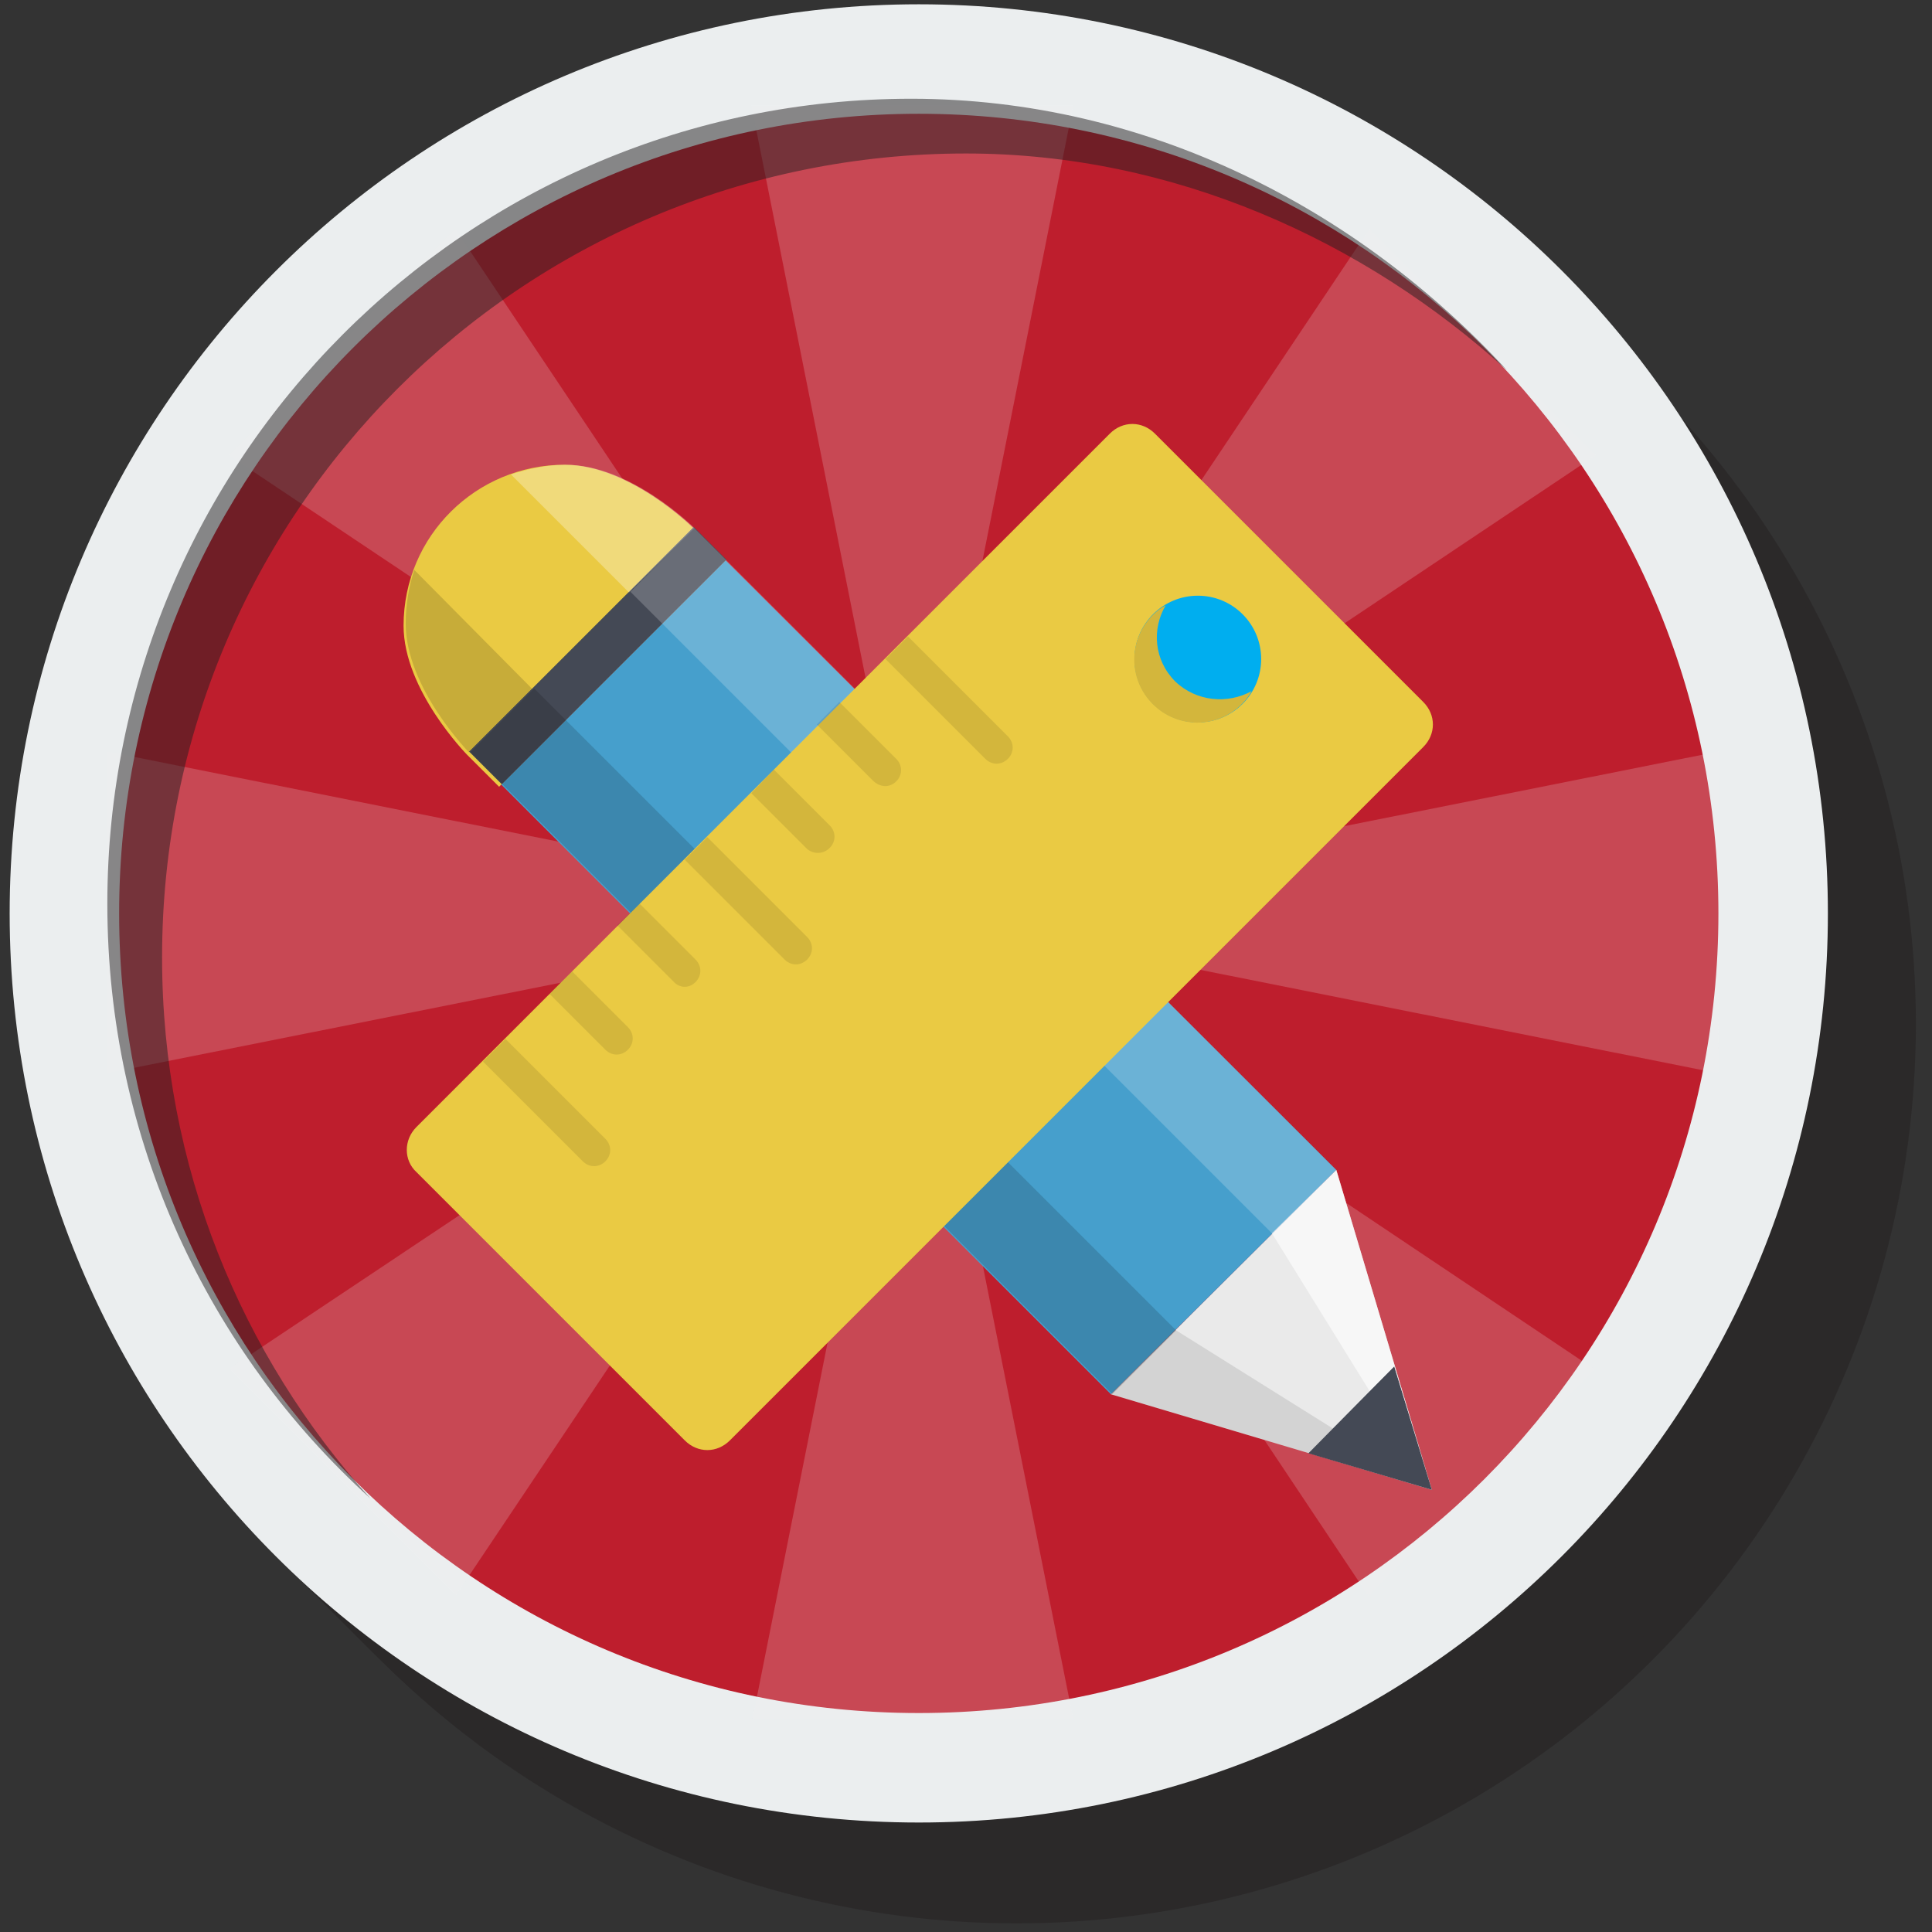
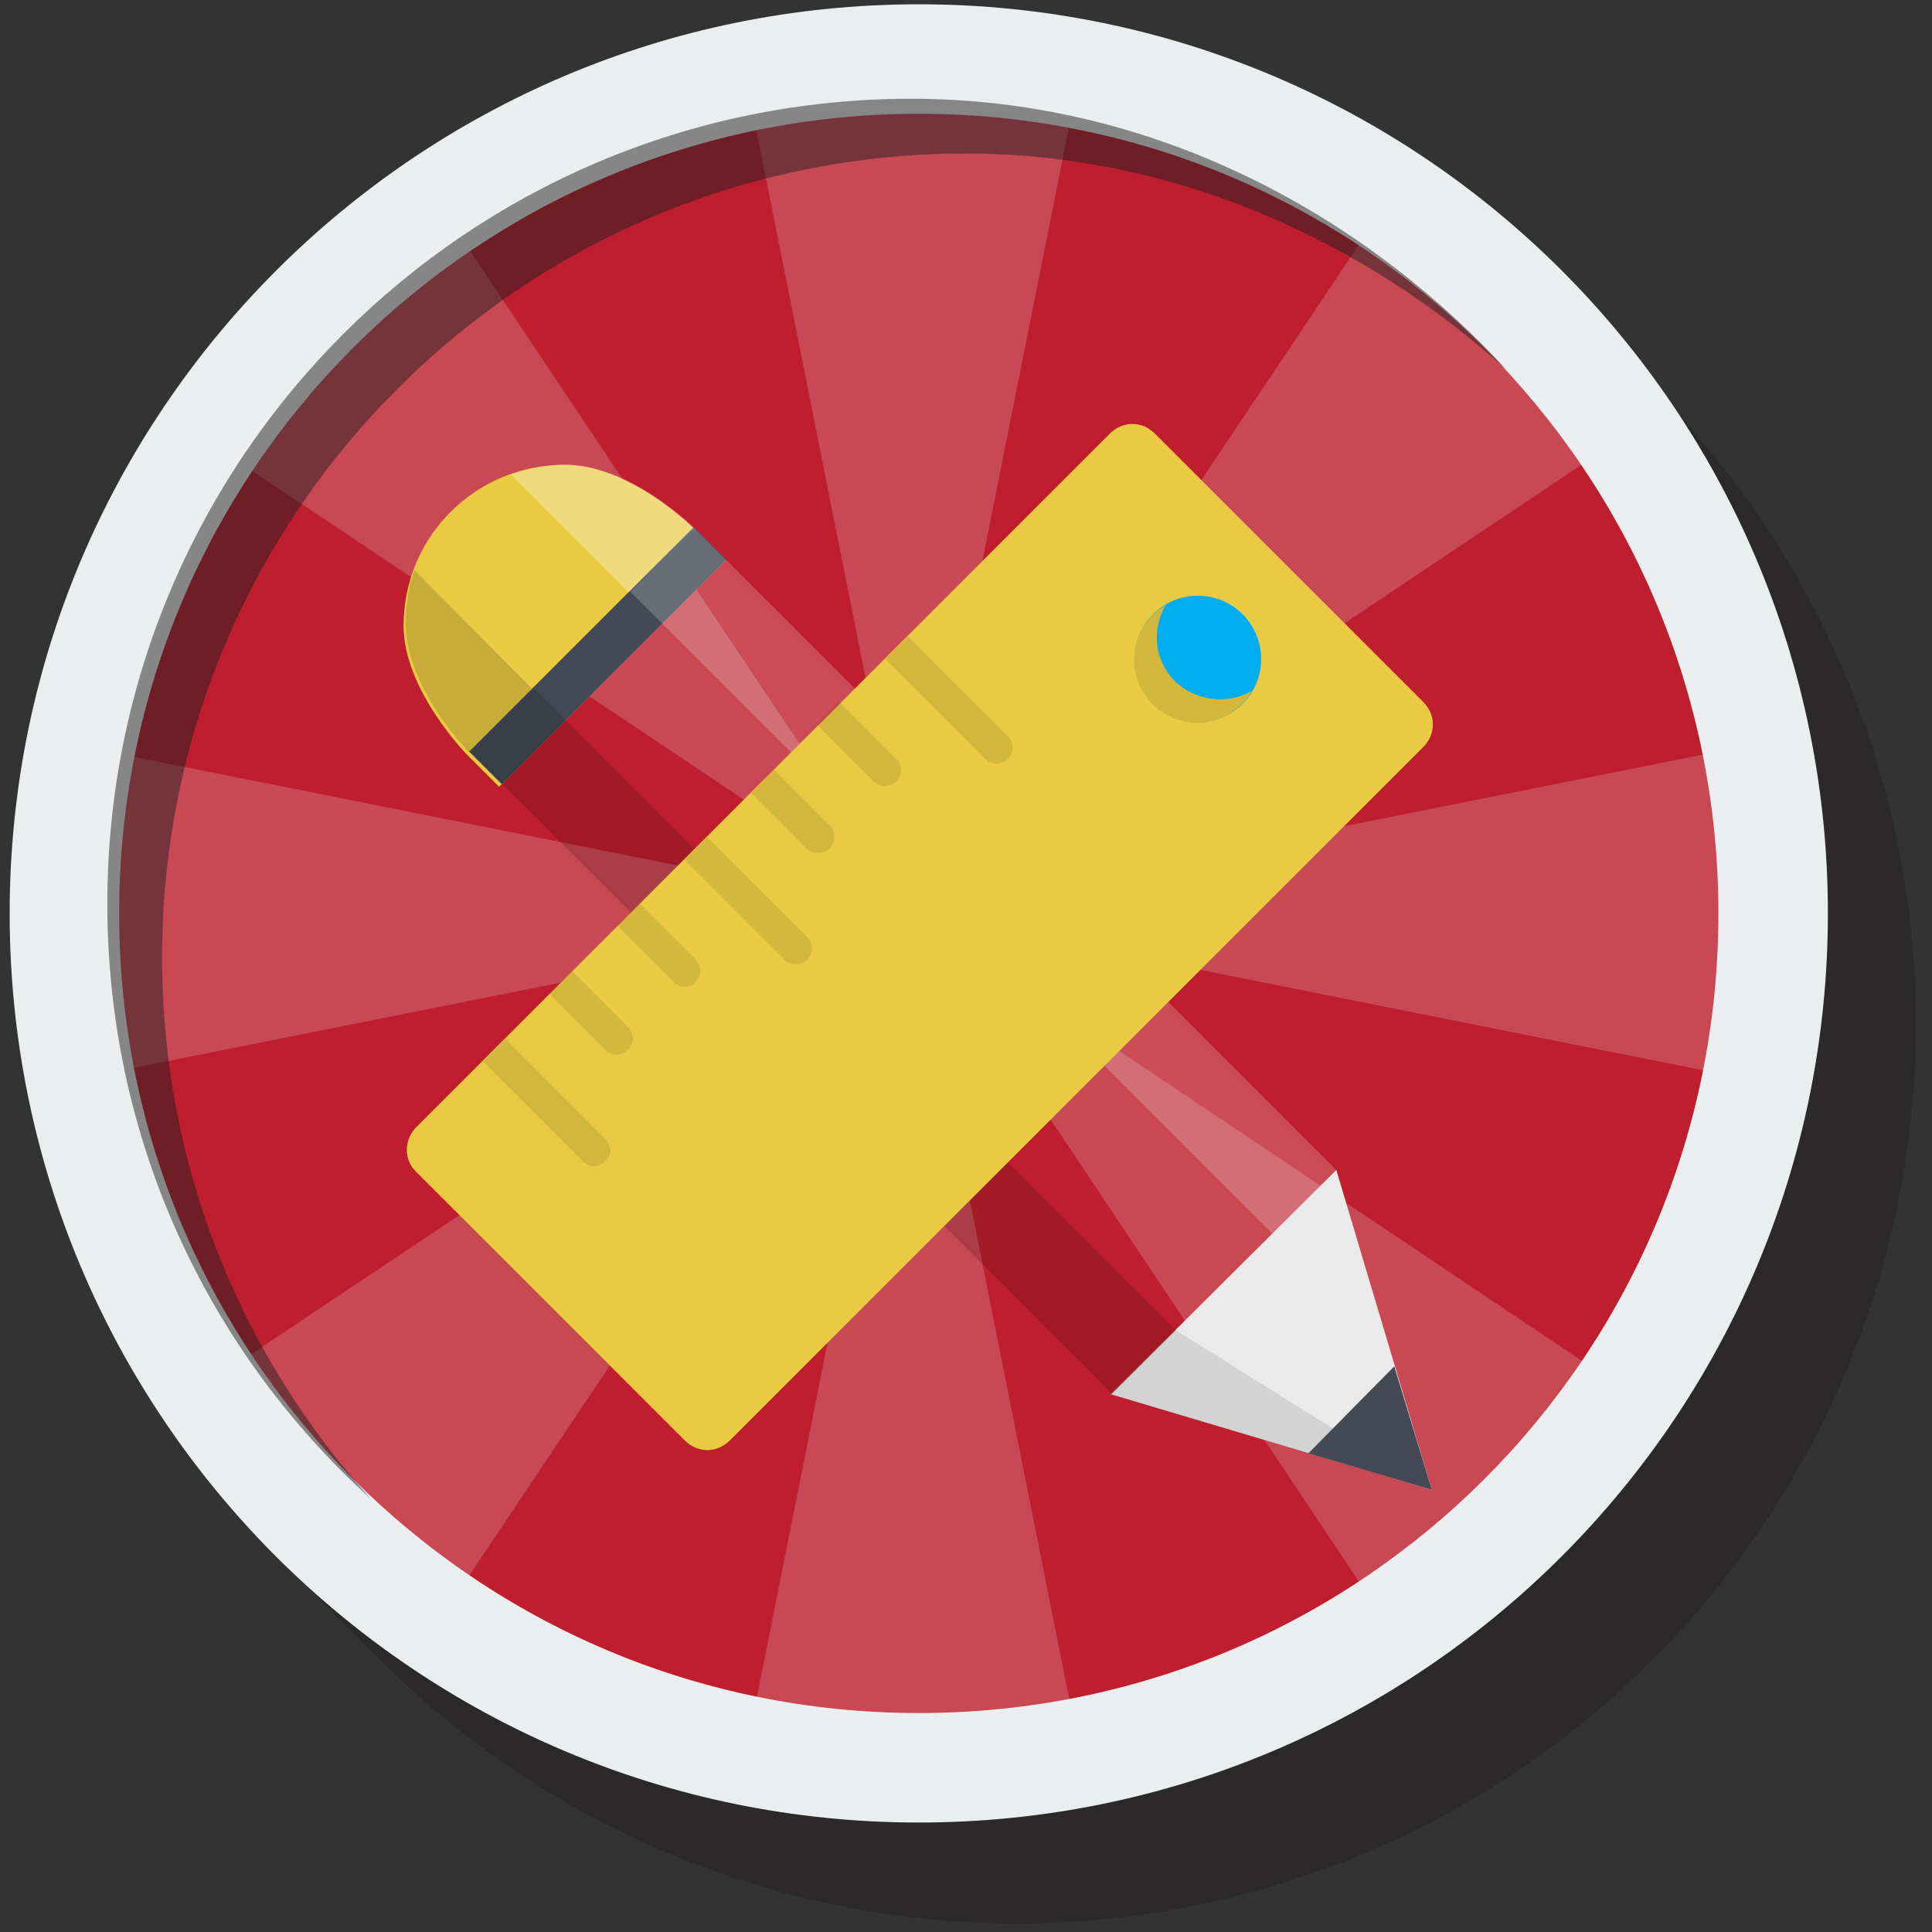
<svg xmlns="http://www.w3.org/2000/svg" version="1.0" id="Слой_1" x="0px" y="0px" viewBox="0 0 180 180" enable-background="new 0 0 180 180" xml:space="preserve">
  <rect x="0" y="0" width="180" height="180" fill="#333333" stroke="none" />
  <g>
    <g opacity="0.5">
      <g>
        <circle fill="#231F20" cx="94.7" cy="95.4" r="83.8" />
        <circle fill="#231F20" cx="94.2" cy="94.9" r="83.8" />
        <circle fill="#231F20" cx="93.7" cy="94.4" r="83.8" />
        <circle fill="#231F20" cx="93.2" cy="93.9" r="83.8" />
        <circle fill="#231F20" cx="92.7" cy="93.4" r="83.8" />
        <circle fill="#231F20" cx="92.2" cy="92.9" r="83.8" />
        <circle fill="#231F20" cx="91.7" cy="92.4" r="83.8" />
        <circle fill="#231F20" cx="91.2" cy="91.9" r="83.8" />
        <circle fill="#231F20" cx="90.7" cy="91.4" r="83.8" />
        <circle fill="#231F20" cx="90.2" cy="90.9" r="83.8" />
        <circle fill="#231F20" cx="89.7" cy="90.4" r="83.8" />
        <circle fill="#231F20" cx="89.3" cy="89.9" r="83.8" />
        <circle fill="#231F20" cx="88.8" cy="89.4" r="83.8" />
        <circle fill="#231F20" cx="88.3" cy="89" r="83.8" />
        <circle fill="#231F20" cx="87.8" cy="88.5" r="83.8" />
        <circle fill="#231F20" cx="87.3" cy="88" r="83.8" />
        <circle fill="#231F20" cx="86.8" cy="87.5" r="83.8" />
        <circle fill="#231F20" cx="86.3" cy="87" r="83.8" />
        <circle fill="#231F20" cx="85.8" cy="86.5" r="83.8" />
        <circle fill="#231F20" cx="85.3" cy="86" r="83.8" />
        <circle fill="#231F20" cx="84.8" cy="85.5" r="83.8" />
      </g>
-       <circle fill="#231F20" cx="84.8" cy="85.5" r="83.8" />
    </g>
    <path fill="#EBEEEF" d="M85.6,0.4c46.8,0,84.7,37.9,84.7,84.7s-37.9,84.7-84.7,84.7S0.9,131.9,0.9,85.1C0.9,38.4,38.8,0.4,85.6,0.4   z" />
    <path fill="#BE1E2D" d="M85.6,10.6c41.2,0,74.5,33.3,74.5,74.5s-33.3,74.5-74.5,74.5s-74.5-33.3-74.5-74.5   C11.1,43.9,44.4,10.6,85.6,10.6z" />
    <path opacity="0.2" fill="#F1F2F2" enable-background="new    " d="M21.3,42.4L85,85L42.4,21.3L21.3,42.4z M148.7,42.4l-21.1-21.1   L85,85L9.9,70V100l75.2-15l-63.7,42.5l21.1,21.1L85.1,85l-15,75.2H100L85,85l42.5,63.7l21.1-21.1L85,85L148.7,42.4z M160.2,70   L85,85l75.1,15L160.2,70z M70,9.8L85,85l15-75.2L70,9.8z" />
    <path opacity="0.5" fill="#231F20" enable-background="new    " d="M10,84.2c0,22,9.4,41.7,24.5,55.4c-12-13.3-19.4-30.9-19.4-50.4   c0-41.4,33.5-74.9,74.9-74.9c19.3,0,37.1,8.1,50.4,20.2C126.6,19.5,106.9,9.2,84.9,9.2C43.5,9.2,10,42.8,10,84.2z" />
    <g>
      <polygon fill="#EAEAEA" points="133.4,138.8 124.5,109 103.5,129.9   " />
      <path fill="#EACA43" d="M67.6,52.2l-3-3c0,0-5.9-5.9-12-5.9c-8.2,0-15,6.6-15,15c0,6,5.9,12,5.9,12l3,3L67.6,52.2z" />
-       <polygon fill="#469FCC" points="67.6,52.2 46.7,73.1 103.5,129.9 106.5,126.9 124.5,109   " />
      <rect x="53.6" y="46.3" transform="matrix(-0.707 -0.707 0.707 -0.707 51.908 143.695)" fill="#444955" width="4.3" height="29.6" />
      <polygon fill="#444955" points="121.9,135.4 133.4,138.8 129.9,127.3   " />
      <rect x="72.4" y="54.7" transform="matrix(-0.707 0.707 -0.707 -0.707 199.435 111.436)" opacity="0.15" fill="#010101" enable-background="new    " width="8.4" height="84.6" />
      <rect x="87.4" y="39.7" transform="matrix(-0.707 0.707 -0.707 -0.707 214.352 75.287)" opacity="0.2" fill="#FFFFFF" enable-background="new    " width="8.4" height="84.6" />
-       <polygon opacity="0.6" fill="#FFFFFF" enable-background="new    " points="129.9,127.3 133.4,138.8 124.5,109 118.5,114.9     127.6,129.6   " />
      <polygon opacity="0.1" fill="#010101" enable-background="new    " points="121.9,135.4 124.2,133.1 109.5,123.9 103.5,129.9     133.4,138.8   " />
      <path opacity="0.15" fill="#010101" enable-background="new    " d="M37.8,58.1c0,6,5.9,12,5.9,12l0,0l5.9-5.9l-11-11.1    C38.1,54.6,37.8,56.3,37.8,58.1z" />
      <path opacity="0.3" fill="#FFFFFF" enable-background="new    " d="M64.7,49.2c0,0-5.9-5.9-12-5.9c-1.8,0-3.5,0.4-5.1,0.9l11,11    L64.7,49.2L64.7,49.2z" />
    </g>
    <g>
      <path fill="#EACA43" d="M38.8,109.2l25,25c1.2,1.2,3,1.2,4.2,0l64.6-64.6c1.2-1.2,1.2-3,0-4.2l-25-25c-1.2-1.2-3-1.2-4.2,0    L38.8,105C37.6,106.2,37.6,108.1,38.8,109.2z" />
      <circle fill="#00AEEF" cx="111.6" cy="61.4" r="5.9" />
      <path fill="#EACA43" d="M109.5,63.5c-2-2-2.2-4.9-0.9-7.1c-0.4,0.2-0.8,0.5-1.2,0.9c-2.3,2.3-2.3,6,0,8.3c2.3,2.3,6,2.3,8.3,0    c0.4-0.4,0.7-0.8,0.9-1.2C114.4,65.6,111.5,65.4,109.5,63.5z" />
      <path opacity="0.1" fill="#010101" enable-background="new    " d="M109.5,63.5c-2-2-2.2-4.9-0.9-7.1c-0.4,0.2-0.8,0.5-1.2,0.9    c-2.3,2.3-2.3,6,0,8.3c2.3,2.3,6,2.3,8.3,0c0.4-0.4,0.7-0.8,0.9-1.2C114.4,65.6,111.5,65.4,109.5,63.5z" />
      <g opacity="0.1">
        <path fill="#010101" d="M54.3,108.2c0.6,0.6,1.5,0.6,2.1,0c0.6-0.6,0.6-1.5,0-2.1l-9.3-9.3L45,98.9L54.3,108.2z" />
        <path fill="#010101" d="M75.2,89.4c0.6-0.6,0.6-1.5,0-2.1L65.9,78l-2.1,2.1l9.3,9.3C73.7,90,74.6,90,75.2,89.4z" />
        <path fill="#010101" d="M93.9,70.7c0.6-0.6,0.6-1.5,0-2.1l-9.3-9.3l-2.1,2.1l9.3,9.3C92.4,71.3,93.3,71.3,93.9,70.7z" />
        <path fill="#010101" d="M58.5,97.8c0.6-0.6,0.6-1.5,0-2.1l-5.2-5.2l-2.1,2.1l5.2,5.2C57,98.4,57.9,98.4,58.5,97.8z" />
        <path fill="#010101" d="M64.8,91.5c0.6-0.6,0.6-1.5,0-2.1l-5.2-5.2l-2.1,2l5.2,5.2C63.3,92.1,64.2,92.1,64.8,91.5z" />
        <path fill="#010101" d="M77.3,79c0.6-0.6,0.6-1.5,0-2.1l-5.2-5.2L70,73.9l5.2,5.2C75.8,79.6,76.7,79.6,77.3,79z" />
        <path fill="#010101" d="M83.5,72.8c0.6-0.6,0.6-1.5,0-2.1l-5.3-5.3l-2.1,2.1l5.2,5.2C82,73.4,82.9,73.4,83.5,72.8z" />
      </g>
    </g>
  </g>
  <g>
    <g>
      <circle fill="#8E8D8D" cx="401" cy="16.2" r="89.8" />
      <circle fill="#8E8D8D" cx="400.5" cy="15.7" r="89.8" />
      <circle fill="#8E8D8D" cx="400" cy="15.2" r="89.8" />
      <circle fill="#8E8D8D" cx="399.5" cy="14.7" r="89.8" />
      <circle fill="#8E8D8D" cx="399" cy="14.2" r="89.8" />
      <circle fill="#8E8D8D" cx="398.5" cy="13.7" r="89.8" />
      <circle fill="#8E8D8D" cx="398" cy="13.2" r="89.8" />
      <circle fill="#8E8D8D" cx="397.5" cy="12.7" r="89.8" />
      <circle fill="#8E8D8D" cx="397" cy="12.2" r="89.8" />
      <circle fill="#8E8D8D" cx="396.5" cy="11.7" r="89.8" />
      <circle fill="#8E8D8D" cx="396" cy="11.2" r="89.8" />
      <circle fill="#8E8D8D" cx="395.5" cy="10.7" r="89.8" />
      <circle fill="#8E8D8D" cx="395" cy="10.2" r="89.8" />
      <circle fill="#8E8D8D" cx="394.5" cy="9.7" r="89.8" />
      <circle fill="#8E8D8D" cx="394" cy="9.2" r="89.8" />
      <circle fill="#8E8D8D" cx="393.5" cy="8.7" r="89.8" />
      <circle fill="#8E8D8D" cx="393" cy="8.2" r="89.8" />
      <circle fill="#8E8D8D" cx="392.5" cy="7.7" r="89.8" />
      <circle fill="#8E8D8D" cx="392" cy="7.2" r="89.8" />
      <circle fill="#8E8D8D" cx="391.5" cy="6.7" r="89.8" />
      <circle fill="#8E8D8D" cx="391" cy="6.2" r="89.8" />
    </g>
    <circle fill="#010101" cx="391" cy="6.2" r="89.8" />
  </g>
  <path fill="#EBEEEF" d="M391.8-84.9c50.1,0,90.7,40.6,90.7,90.7s-40.6,90.6-90.7,90.6s-90.6-40.6-90.6-90.6  C301.2-44.3,341.7-84.9,391.8-84.9z" />
-   <path fill="#3772B9" d="M391.8-74c44.1,0,79.8,35.7,79.8,79.8s-35.7,79.8-79.8,79.8s-79.7-35.7-79.7-79.8  C312.1-38.3,347.7-74,391.8-74z" />
  <circle fill="#EFC41C" cx="446.3" cy="40.6" r="80.1" />
  <circle fill="none" cx="85" cy="85" r="75.2" />
  <path fill="#CDA33C" d="M310.9,4.8c0,23.5,10.1,44.7,26.3,59.3c-12.9-14.2-20.8-33.1-20.8-53.9c0-44.3,35.9-80.2,80.2-80.2  c20.8,0,39.7,7.9,53.9,20.8c-14.7-16.1-35.8-26.3-59.4-26.3C346.8-75.4,310.9-39.5,310.9,4.8z" />
</svg>